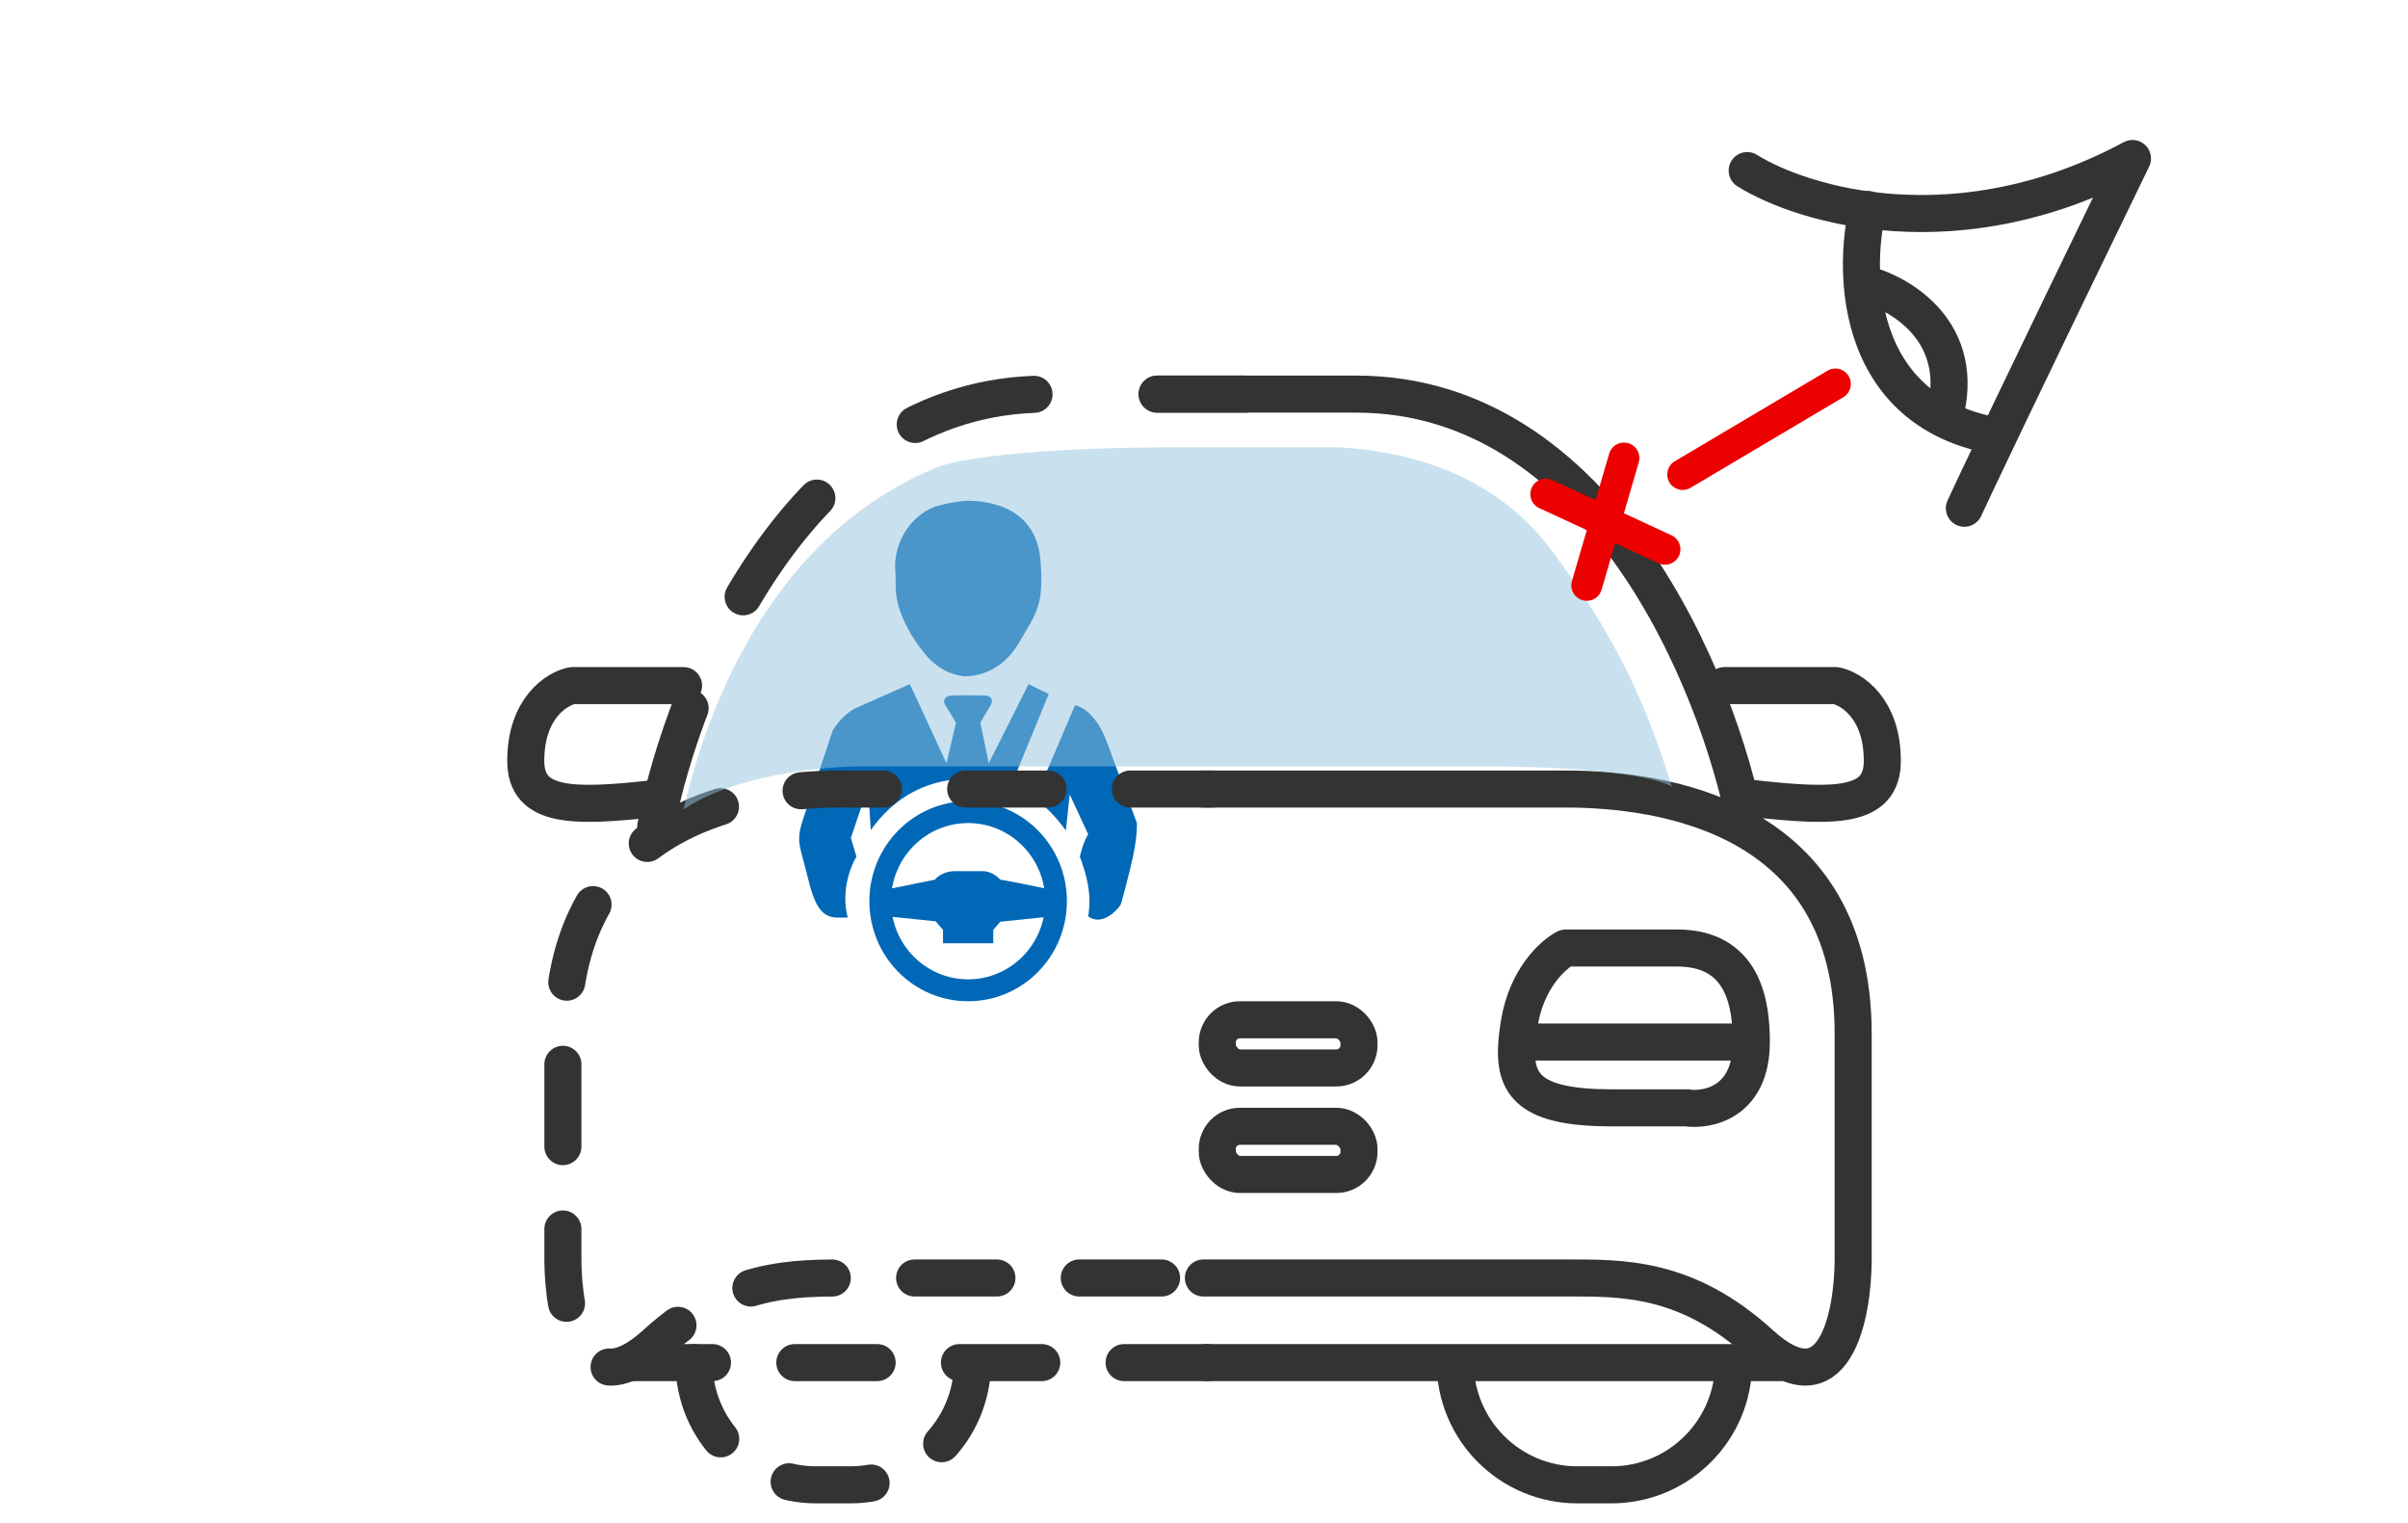
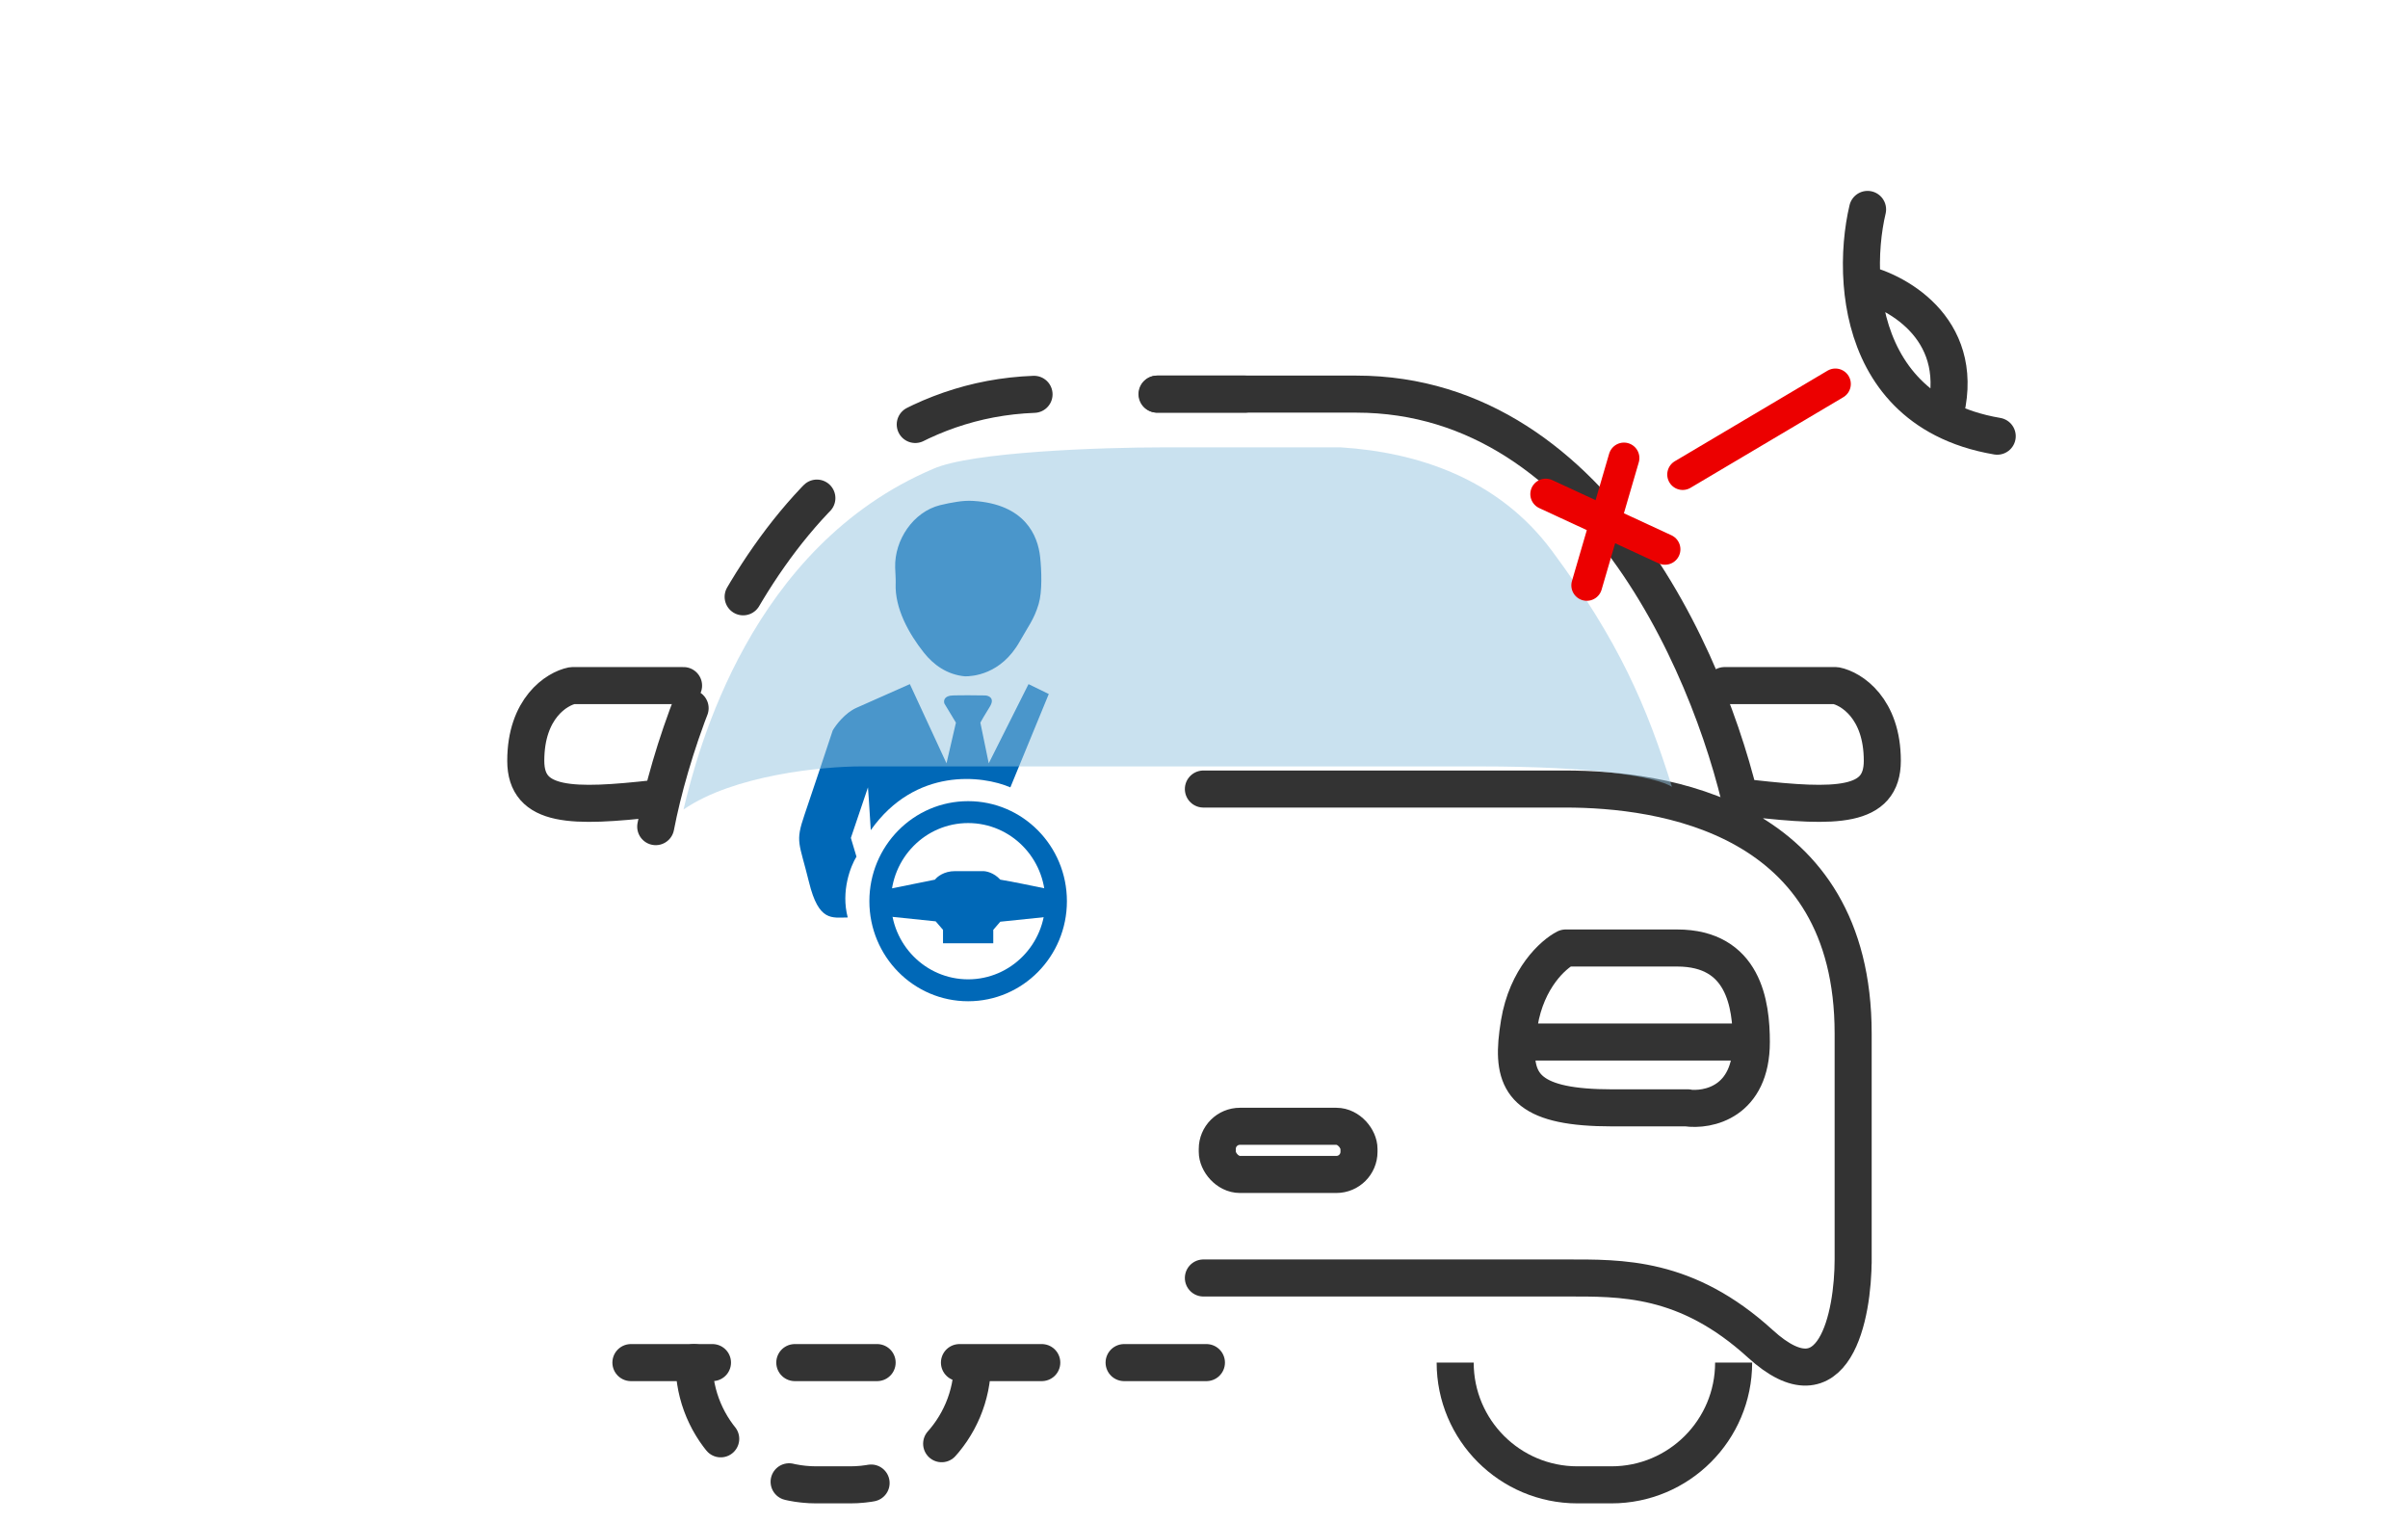
<svg xmlns="http://www.w3.org/2000/svg" width="117" height="74" viewBox="0 0 117 74" fill="none">
  <path d="M45.429 42.735L43.31 43.164L43.072 43.989L43.31 44.538L45.463 44.761L45.819 45.174V45.826H48.261V45.174L48.601 44.779L50.924 44.538L50.788 43.164C50.268 43.055 49.103 42.817 48.601 42.735C48.289 42.391 47.905 42.317 47.753 42.322H46.396C45.867 42.322 45.531 42.597 45.429 42.735Z" fill="#0068B7" />
-   <path d="M53.79 36.07C53.301 34.724 52.546 34.307 52.23 34.267C51.732 35.441 50.636 38.015 50.229 38.922C50.636 38.894 51.438 39.861 51.789 40.347L51.975 38.595L52.874 40.536C52.806 40.616 52.63 40.945 52.467 41.618C53.044 43.147 52.959 43.954 52.874 44.521C53.512 44.974 54.191 44.332 54.451 43.954C54.491 43.84 54.645 43.305 54.943 42.082C55.242 40.859 55.26 40.153 55.231 39.952C54.954 39.219 54.278 37.417 53.79 36.07Z" fill="#0068B7" />
  <path d="M46.888 32.858C46.003 32.776 45.348 32.286 44.89 31.708C44.147 30.771 43.475 29.551 43.518 28.356L43.52 28.326C43.527 28.13 43.499 27.766 43.494 27.569C43.458 26.231 44.371 24.873 45.668 24.544C45.953 24.472 46.24 24.419 46.49 24.38C46.755 24.338 47.023 24.318 47.29 24.335C49.805 24.492 50.429 26.02 50.539 27.068C50.606 27.701 50.648 28.735 50.466 29.345C50.244 30.096 49.935 30.468 49.554 31.151C48.636 32.797 47.216 32.858 46.888 32.858Z" fill="#0068B7" />
  <path d="M50.958 33.717L49.974 33.236L48.041 37.084L47.634 35.108C47.679 35.023 47.834 34.748 48.092 34.336C48.349 33.923 48.052 33.797 47.871 33.786C47.526 33.78 46.728 33.772 46.294 33.786C45.86 33.8 45.842 34.055 45.887 34.181L46.447 35.108L45.989 37.084L44.208 33.236C43.575 33.517 42.17 34.14 41.614 34.387C41.057 34.634 40.613 35.223 40.46 35.486C40.155 36.408 39.453 38.52 39.087 39.591C38.629 40.931 38.832 40.914 39.307 42.855C39.782 44.796 40.426 44.573 41.19 44.573C40.85 43.295 41.331 42.071 41.614 41.618L41.342 40.708L42.173 38.252C42.184 38.378 42.227 38.97 42.309 40.33C44.48 37.266 47.736 37.668 49.092 38.252L50.958 33.717Z" fill="#0068B7" />
  <path fill-rule="evenodd" clip-rule="evenodd" d="M47.04 48.643C49.691 48.643 51.839 46.467 51.839 43.782C51.839 41.098 49.691 38.922 47.04 38.922C44.389 38.922 42.241 41.098 42.241 43.782C42.241 46.467 44.389 48.643 47.04 48.643ZM47.04 47.578C49.11 47.578 50.788 45.879 50.788 43.782C50.788 41.686 49.11 39.986 47.04 39.986C44.97 39.986 43.292 41.686 43.292 43.782C43.292 45.879 44.97 47.578 47.04 47.578Z" fill="#0068B7" />
  <path d="M58.47 38.333H76.06C80.725 38.333 90.041 39.612 90.041 50.21C90.041 60.808 90.041 61.935 90.041 61.173C90.041 63.914 89.139 68.574 85.531 65.285C81.923 61.996 78.766 62.087 76.06 62.087H58.47" stroke="#333333" stroke-width="1.8" stroke-linecap="round" stroke-linejoin="round" />
-   <path d="M58.921 38.333H41.331C36.531 38.242 27.35 39.612 27.35 50.21C27.35 60.808 27.35 61.935 27.35 61.174C27.35 63.914 28.252 68.574 31.86 65.285C35.468 61.996 38.625 62.087 41.331 62.087H58.921" stroke="#333333" stroke-width="1.8" stroke-linecap="round" stroke-linejoin="round" stroke-dasharray="4 4" />
-   <path d="M86.581 66.198H58.618" stroke="#333333" stroke-width="1.8" stroke-linecap="round" />
  <path d="M58.618 66.198H30.655" stroke="#333333" stroke-width="1.8" stroke-linecap="round" stroke-dasharray="4 4" />
-   <rect x="59.145" y="49.543" width="6.886" height="2.34" rx="1.1" stroke="#333333" stroke-width="1.8" />
  <rect x="59.145" y="54.718" width="6.886" height="2.34" rx="1.1" stroke="#333333" stroke-width="1.8" />
  <path d="M70.704 66.198V66.198C70.704 69.478 73.363 72.137 76.642 72.137H78.296C81.576 72.137 84.234 69.478 84.234 66.198V66.198" stroke="#333333" stroke-width="1.8" />
  <path d="M33.721 66.198V66.198C33.721 69.478 36.379 72.137 39.659 72.137H41.312C44.592 72.137 47.251 69.478 47.251 66.198V66.198" stroke="#333333" stroke-width="1.8" stroke-linecap="round" stroke-linejoin="round" stroke-dasharray="4 4" />
  <path d="M85.094 50.624C85.094 48.797 84.734 46.056 81.486 46.056H76.074C75.473 46.361 74.18 47.518 73.819 49.711C73.766 50.034 73.725 50.339 73.702 50.624M85.094 50.624C85.094 53.548 82.99 53.974 81.937 53.822C82.238 53.822 81.937 53.822 78.329 53.822C74.352 53.822 73.531 52.756 73.702 50.624M85.094 50.624H73.702" stroke="#333333" stroke-width="1.8" stroke-linecap="round" stroke-linejoin="round" />
  <path d="M31.86 40.16C33.213 33.156 38.896 19.147 50.803 19.147C62.71 19.147 61.176 19.147 58.921 19.147" stroke="#333333" stroke-width="1.8" stroke-linecap="round" stroke-linejoin="round" stroke-dasharray="6 6" />
  <path d="M84.838 40.16C83.486 33.156 77.803 19.147 65.896 19.147C53.989 19.147 55.522 19.147 57.778 19.147" stroke="#333333" stroke-width="1.8" stroke-linecap="round" stroke-linejoin="round" />
  <path opacity="0.5" d="M71.91 37.234C77.506 37.234 80.459 37.736 81.236 38.225C80.023 34.336 78.671 31.16 75.407 26.761C72.796 23.242 68.865 21.972 65.15 21.734H56.523C53.57 21.734 47.198 21.944 45.333 22.782C36.474 26.552 33.909 36.396 33.21 39.329C35.634 37.653 39.971 37.234 41.836 37.234H71.91Z" fill="#95C4E1" />
  <path d="M33.213 33.308H27.801C27.049 33.46 25.546 34.404 25.546 36.962C25.546 39.246 27.801 39.246 31.86 38.79" stroke="#333333" stroke-width="1.8" stroke-linecap="round" stroke-linejoin="round" />
  <path d="M83.79 33.308H89.203C89.954 33.46 91.458 34.404 91.458 36.962C91.458 39.246 89.203 39.246 85.144 38.79" stroke="#333333" stroke-width="1.8" stroke-linecap="round" stroke-linejoin="round" />
-   <path d="M84.892 8.287C87.613 9.984 95.166 12.244 103.613 7.7C98.1 19.053 95.87 23.759 95.444 24.692" stroke="#333333" stroke-width="1.8" stroke-linecap="round" stroke-linejoin="round" />
  <path d="M90.742 10.174C90.514 11.135 90.374 12.412 90.477 13.759M97.041 21.191C96.038 21.021 95.178 20.732 94.442 20.354M90.477 13.759C90.665 16.226 91.668 18.928 94.442 20.354M90.477 13.759C92.306 14.197 95.661 16.129 94.442 20.354" stroke="#333333" stroke-width="1.8" stroke-linecap="round" stroke-linejoin="round" />
  <path d="M89.178 18.654L81.758 23.053" stroke="#EC0000" stroke-width="1.5" stroke-linecap="round" />
  <path d="M80.898 26.686L75.105 24.004" stroke="#EC0000" stroke-width="1.5" stroke-linecap="round" />
  <path d="M77.098 28.438L78.905 22.252" stroke="#EC0000" stroke-width="1.5" stroke-linecap="round" />
</svg>